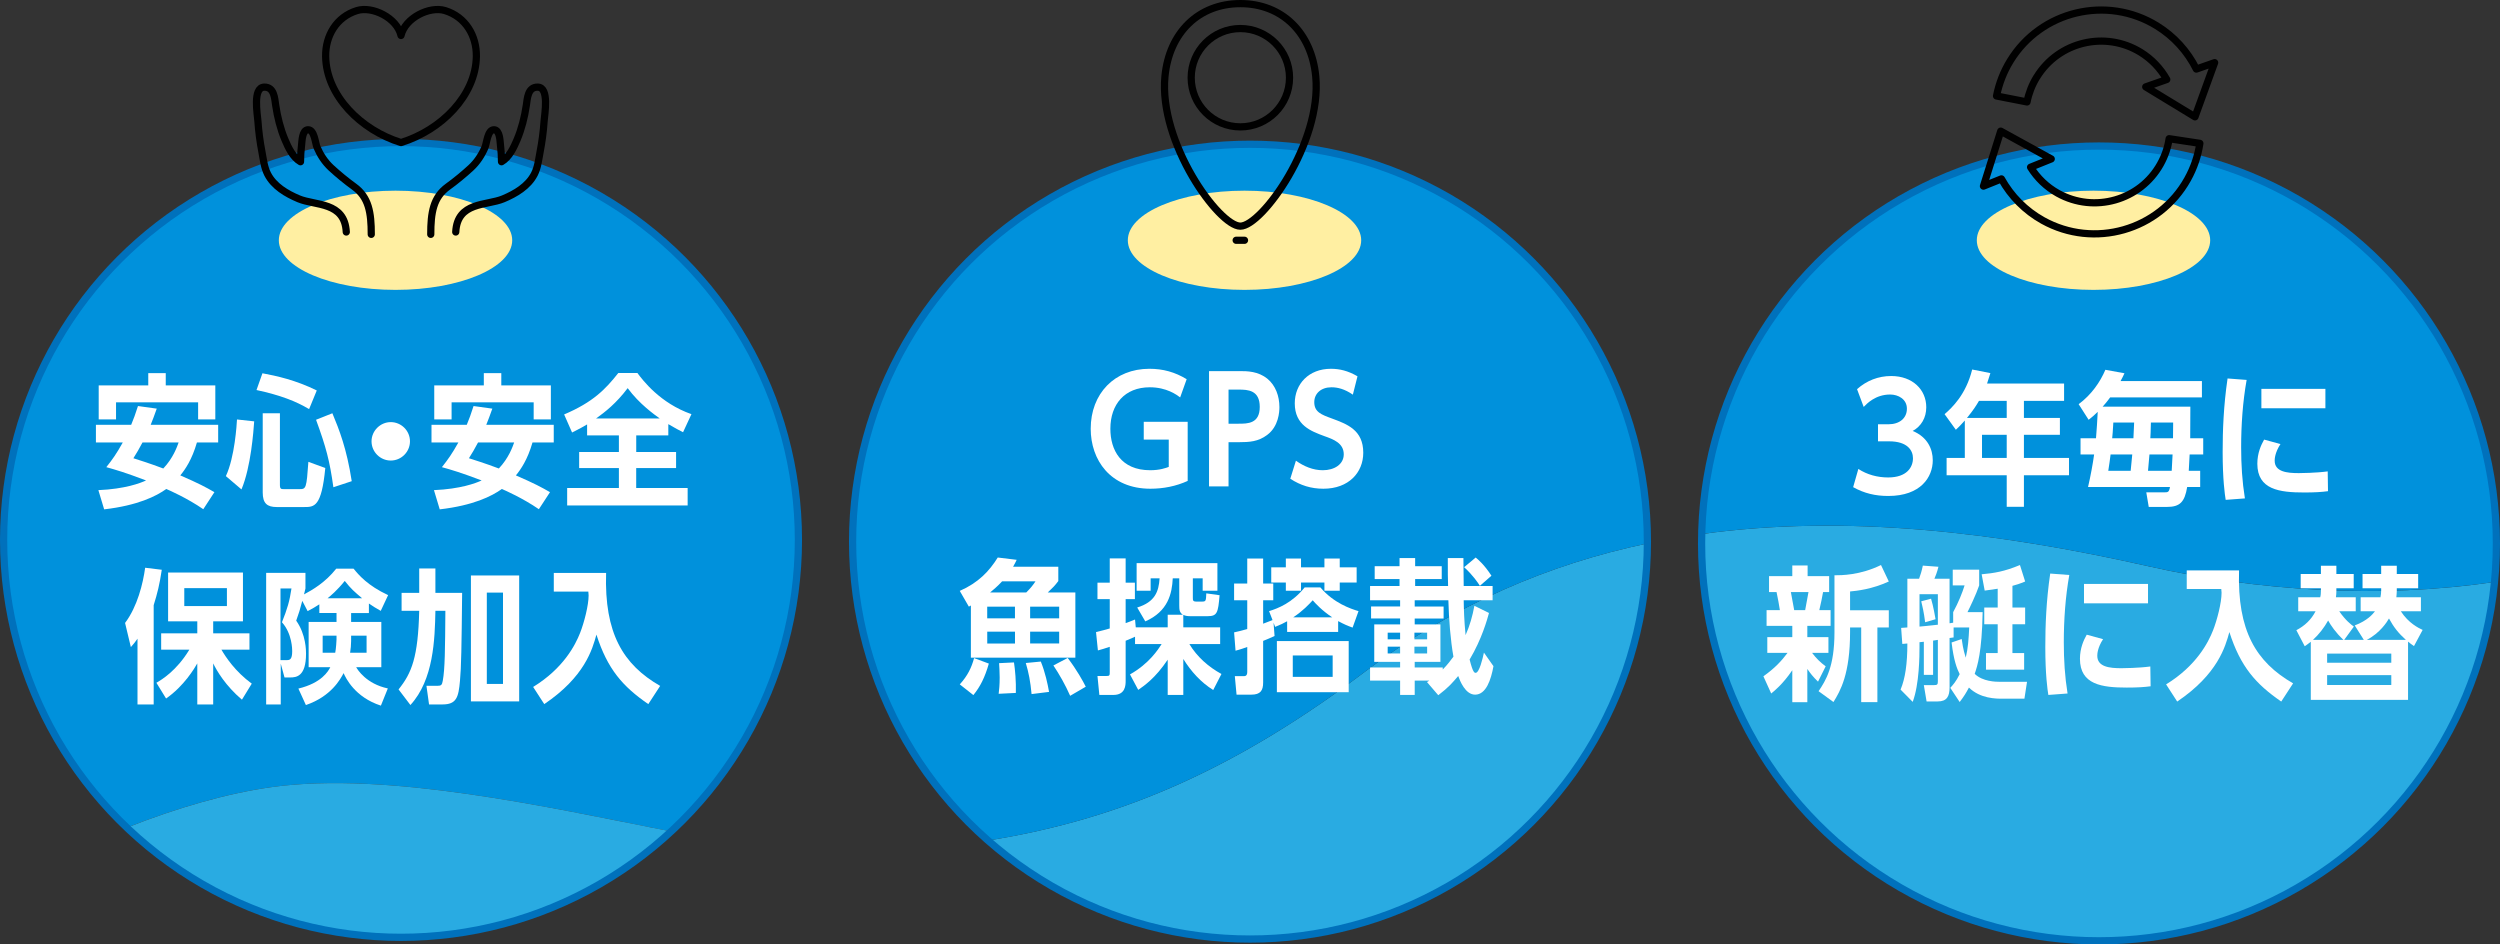
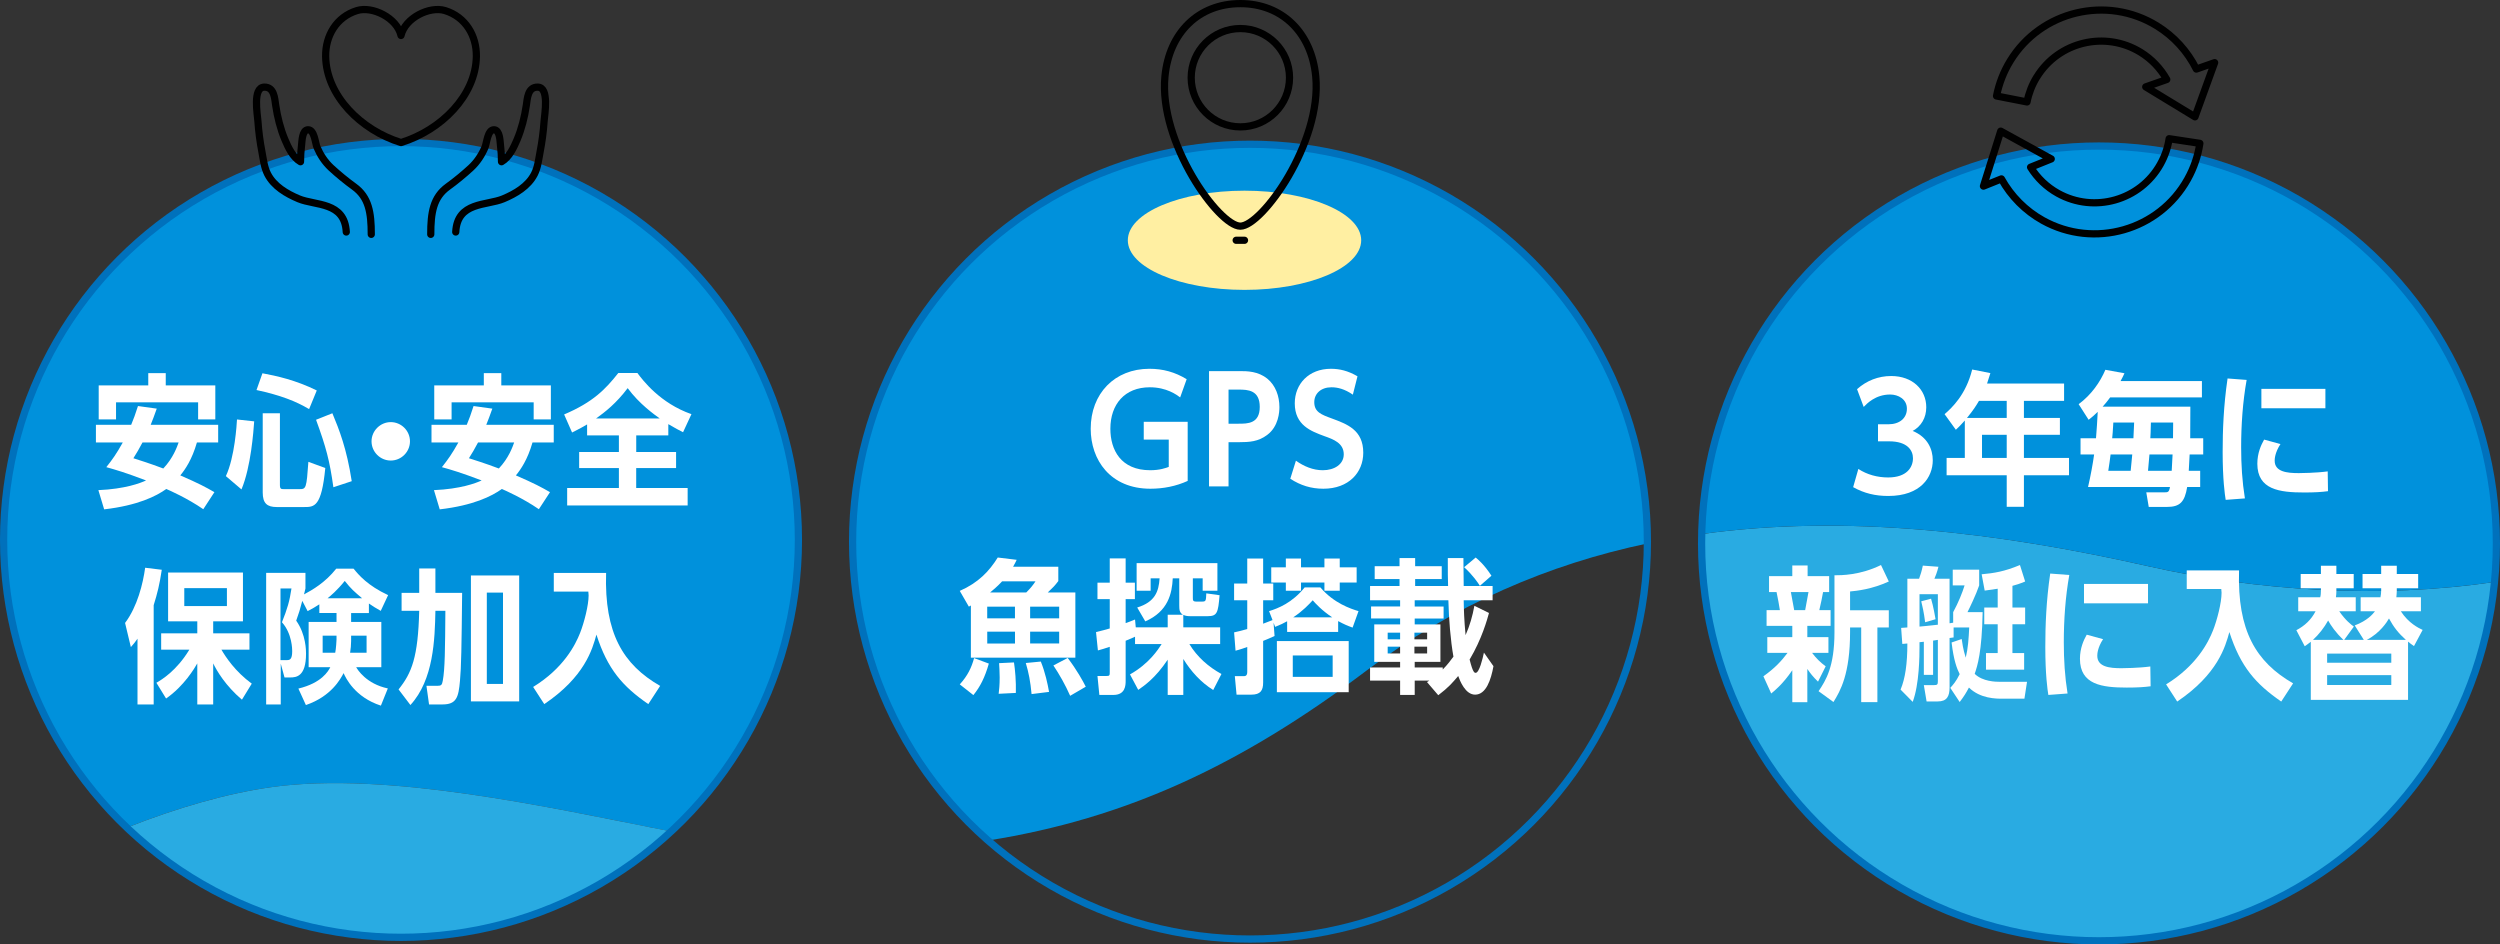
<svg xmlns="http://www.w3.org/2000/svg" id="_レイヤー_2" data-name="レイヤー 2" viewBox="0 0 692 261.42">
  <rect x="0" y="0" width="692" height="261.42" fill="#333333" stroke="none" />
  <defs>
    <style>
      .cls-1 {
        fill: #ffefa2;
      }

      .cls-2 {
        fill: #0091dc;
      }

      .cls-3 {
        stroke: #000;
        stroke-linecap: round;
        stroke-linejoin: round;
      }

      .cls-3, .cls-4 {
        fill: none;
        stroke-width: 2px;
      }

      .cls-5 {
        fill: #fff;
      }

      .cls-6 {
        fill: #29abe2;
      }

      .cls-4 {
        stroke: #0071bc;
        stroke-miterlimit: 10;
      }
    </style>
  </defs>
  <g id="_レイヤー_1-2" data-name="レイヤー 1">
    <g>
      <path class="cls-2" d="M221,149.45c0-60.75-49.25-110-110-110S1,88.7,1,149.45c0,31.33,13.1,59.6,34.12,79.64,13.77-5.46,27.84-9.55,40.31-11.25,31.94-4.35,75.91,5.5,110.31,12.32,21.68-20.09,35.26-48.81,35.26-80.7Z" />
      <path class="cls-6" d="M75.43,217.84c-12.47,1.7-26.54,5.79-40.31,11.25,19.74,18.81,46.46,30.36,75.88,30.36s55.12-11.12,74.74-29.3c-34.4-6.82-78.37-16.66-110.31-12.32Z" />
-       <path class="cls-6" d="M273.5,232.65c19.36,16.98,44.73,27.28,72.5,27.28,60.59,0,109.73-48.98,109.99-109.51-27.14,5.71-53.3,16.78-77.8,35.23-34.72,26.14-66.42,40.91-104.7,46.99Z" />
+       <path class="cls-6" d="M273.5,232.65Z" />
      <path class="cls-2" d="M346,39.93c-60.75,0-110,49.25-110,110,0,32.97,14.51,62.56,37.5,82.72,38.28-6.08,69.98-20.85,104.7-46.99,24.5-18.45,50.66-29.52,77.8-35.23,0-.16,0-.33,0-.49,0-60.75-49.25-110-110-110Z" />
      <path class="cls-6" d="M594.82,156.77c-41.75-9.45-83.69-14.51-123.79-8.95-.02.87-.03,1.73-.03,2.6,0,60.75,49.25,110,110,110,57.16,0,104.13-43.59,109.48-99.35-31.89,4.79-65.96,2.42-95.67-4.3Z" />
      <path class="cls-2" d="M581,40.42c-59.88,0-108.58,47.85-109.97,107.4,40.09-5.56,82.04-.49,123.79,8.95,29.71,6.72,63.78,9.1,95.67,4.3.34-3.51.52-7.06.52-10.65,0-60.75-49.25-110-110-110Z" />
      <circle class="cls-4" cx="111" cy="149.45" r="110" />
      <circle class="cls-4" cx="346" cy="149.93" r="110" />
      <circle class="cls-4" cx="581" cy="150.42" r="110" />
      <g>
        <path class="cls-5" d="M56.27,140.95c-4.48-3.08-9.24-5.16-10.24-5.6-2.8,2-7.88,4.56-17.2,5.64l-1.6-5.32c7.36-.32,11.56-1.92,13.2-2.68-5.8-2.2-8.28-2.92-11-3.68,1.68-2.12,2.8-3.68,4.56-6.84h-7.44v-4.88h9.76c.72-1.72,1.16-2.96,1.88-5.2l5.2.72c-.76,2.16-1.08,2.96-1.68,4.48h18.68v4.88h-5.88c-1.36,4.76-3.28,7.52-4.6,9.12,5.16,2.24,7.08,3.28,9.44,4.64l-3.08,4.72ZM41.04,103.28h4.84v3.4h13.72v9.4h-4.76v-4.72h-22.72v4.72h-4.8v-9.4h13.72v-3.4ZM39.44,122.48c-1,1.88-1.56,2.84-2.52,4.36,1.12.36,4.72,1.48,8.28,2.84,2.72-2.88,3.8-5.96,4.24-7.2h-10Z" />
        <path class="cls-5" d="M62.52,131.79c2.48-5.32,3-14.28,3.08-15.68l4.76.52c-.2,2.72-.88,12.56-3.52,18.84l-4.32-3.68ZM85.56,113.24c-3.64-2.16-7.88-3.84-14.56-5.28l1.64-4.64c3.84.72,9.12,1.84,15.04,4.76l-2.12,5.16ZM77.48,134.23c0,1.16.36,1.16,1.12,1.16h4.32c1.8,0,1.92-.2,2.44-7.56l4.68,1.72c-1.04,10.8-3.04,10.8-5.88,10.8h-7.56c-2.68,0-3.88-1.04-3.88-4.04v-21.92h4.76v19.84ZM92.28,134.87c-1.04-7.4-2-11-4.8-18.68l4.52-1.8c1.88,4.52,3.96,9.72,5.36,18.8l-5.08,1.68Z" />
        <path class="cls-5" d="M113.48,122.16c0,2.92-2.4,5.32-5.32,5.32s-5.32-2.4-5.32-5.32,2.44-5.32,5.32-5.32,5.32,2.36,5.32,5.32Z" />
        <path class="cls-5" d="M149.16,140.95c-4.48-3.08-9.24-5.16-10.24-5.6-2.8,2-7.88,4.56-17.2,5.64l-1.6-5.32c7.36-.32,11.56-1.92,13.2-2.68-5.8-2.2-8.28-2.92-11-3.68,1.68-2.12,2.8-3.68,4.56-6.84h-7.44v-4.88h9.76c.72-1.72,1.16-2.96,1.88-5.2l5.2.72c-.76,2.16-1.08,2.96-1.68,4.48h18.68v4.88h-5.88c-1.36,4.76-3.28,7.52-4.6,9.12,5.16,2.24,7.08,3.28,9.44,4.64l-3.08,4.72ZM133.92,103.28h4.84v3.4h13.72v9.4h-4.76v-4.72h-22.72v4.72h-4.8v-9.4h13.72v-3.4ZM132.32,122.48c-1,1.88-1.56,2.84-2.52,4.36,1.12.36,4.72,1.48,8.28,2.84,2.72-2.88,3.8-5.96,4.24-7.2h-10Z" />
        <path class="cls-5" d="M176.1,125.12h11.04v4.44h-11.04v5.52h14.24v4.84h-33.35v-4.84h14.32v-5.52h-11v-4.44h11v-4.6h-8.8v-3.04c-1.16.68-1.92,1.12-4.16,2.24l-2.2-5c8-3.4,11.44-6.96,15-11.48h5.28c1.48,2,6.28,8.36,14.96,11.4l-2.32,5c-1.2-.6-2.04-1.04-4.08-2.24v3.12h-8.88v4.6ZM182.62,115.84c-1.48-1.08-5.64-4-8.88-8.4-3.12,4.16-6.28,6.64-8.76,8.4h17.64Z" />
        <path class="cls-5" d="M42.54,194.99h-4.48v-18.2c-.64.96-1,1.36-1.84,2.32l-1.6-6.68c3.44-4.6,4.96-10.92,5.56-15.28l4.6.56c-.6,4.08-1.24,6.6-2.24,9.8v27.48ZM66.97,193.67c-4.56-3.88-6.92-7.92-7.96-10.04v11.36h-4.4v-11.36c-.72,1.28-3.68,6.28-8.64,9.72l-2.68-4.36c1.44-.84,5.56-3.28,9.12-9.16h-7.8v-4.52h10v-3.32h-8.08v-13.52h20.72v13.52h-8.24v3.32h10.04v4.52h-7.76c1.16,2,3.8,6.04,8.4,9.4l-2.72,4.44ZM62.81,162.8h-11.8v4.96h11.8v-4.96Z" />
        <path class="cls-5" d="M97.19,172.16h8.36v12.52h-6.96c.36.64,2.76,4.6,8.76,5.88l-1.92,4.76c-7.2-2.32-9.72-7.64-10.32-9-.88,1.68-3.44,6.44-10.44,8.84l-2.08-4.56c6.48-1.56,8.28-4.84,8.84-5.92h-6v-12.52h7.72v-2.48h-4.76v-2.4c-1.12.72-1.84,1.16-3.24,1.88l-1.48-2.84c-.64,2.44-.88,3.24-1.68,5.48,2.72,3.84,2.72,8.32,2.72,9.16,0,6.28-2.68,6.56-4.36,6.56h-1.6l-1.04-3.84v11.32h-4.04v-36.43h10.88v4.32l-.4,1.64c2.32-1.24,5.88-3.28,8.92-7.12h4.8c1.4,1.72,3.88,4.68,9.56,7.32l-2.04,4.36c-1.48-.84-2.2-1.28-3.28-2.04v2.64h-4.92v2.48ZM77.64,162.88v19.84h1.76c.8,0,1.48-.16,1.48-2.48,0-.44,0-4.84-2.84-8,1.48-3.68,2.12-5.84,2.64-9.36h-3.04ZM93.15,175.96h-3.84v4.72h3.48c.24-1.12.36-3.52.36-3.68v-1.04ZM100.23,165.6c-2.12-1.8-3.04-2.56-4.8-4.8-2.12,2.64-4,4.2-4.76,4.8h9.56ZM101.47,180.68v-4.72h-4.28v1.48c0,1.08-.12,2.2-.28,3.24h4.56Z" />
        <path class="cls-5" d="M110.32,190.83c3.68-4.56,5.4-8.96,5.72-21.76h-4.88v-4.96h4.88v-6.76h4.48v6.76h7.4c-.16,15-.24,20.56-.6,24.36-.4,4.56-.96,6.52-4.84,6.52h-3.72l-.72-5.16h3.08c.96,0,1.24-.2,1.44-1.4.6-3.24.64-8.76.72-19.36h-2.76c-.16,7.88-.48,19.08-6.92,26.08l-3.28-4.32ZM130.35,159.28h13.36v34.87h-13.36v-34.87ZM139.23,164.04h-4.48v25.28h4.48v-25.28Z" />
        <path class="cls-5" d="M147.57,190.15c8.4-5.16,11.68-11.6,13-14.96,1.12-2.84,2.36-7.64,2.36-10.4,0-.08-.08-.88-.08-1.04h-9.56v-5.16h14.48c-.52,16.68,4.68,25.36,14.96,31.27l-3.28,5.04c-7.08-4.88-11.28-9.64-14.36-19.24-1.12,4.08-3.24,11.68-14.44,19.24l-3.08-4.76Z" />
      </g>
      <g>
        <path class="cls-5" d="M326.67,110c-.96-.72-3.76-2.8-8.4-2.8-6.96,0-10.92,4.72-10.92,11.48,0,5.84,2.88,11.48,11.04,11.48,2.68,0,4.36-.64,5.12-.92v-7.56h-6.92v-4.92h12.16v16.36c-3.24,1.48-6.76,2.16-10.32,2.16-11.12,0-16.52-8-16.52-16.6,0-9.76,6.64-16.6,16.24-16.6,3.8,0,7.08.92,10.32,2.88l-1.8,5.04Z" />
        <path class="cls-5" d="M343.14,102.72c2.12,0,5.12.04,7.68,2.12,2.28,1.88,3.32,4.84,3.32,7.84,0,1.32-.2,5.36-3.4,7.72-2.44,1.84-4.88,2-7.88,2h-2.8v12.24h-5.4v-31.91h8.48ZM342.86,117.28c2.48,0,5.84,0,5.84-4.64s-3.24-4.8-5.84-4.8h-2.8v9.44h2.8Z" />
        <path class="cls-5" d="M374.47,109.24c-2.32-1.6-4.28-2.04-5.92-2.04-2.92,0-4.76,1.76-4.76,4.12,0,2.72,1.92,3.44,4.88,4.52,4.2,1.56,8.68,3.16,8.68,9.48,0,5.48-4.04,9.96-11.04,9.96-3.4,0-6.32-.92-9.16-2.76l1.56-5c2.2,1.56,4.72,2.64,7.44,2.64,3.2,0,5.8-1.64,5.8-4.4,0-3.12-2.88-4.16-5.36-5.04-3.68-1.36-8.2-3-8.2-9.08,0-5.36,3.88-9.56,10-9.56,2.36,0,4.68.52,7.36,2.08l-1.28,5.08Z" />
        <path class="cls-5" d="M292.94,156.88v3.96c-.96,1.28-1.52,1.84-2.92,3.16h7.64v18.04h-28.92v-14.44c-.24.12-.32.16-.56.32l-2.52-4.36c5.12-2.24,8.16-5.44,10.52-9.24l5.24.64c-.36.76-.52,1.08-1,1.92h12.52ZM265.67,189.44c2.2-2.44,3.24-4.64,3.96-7.28l4.08,1.52c-1.08,3.8-2.36,6.36-4.28,8.72l-3.76-2.96ZM280.94,167.92h-7.68v3.24h7.68v-3.24ZM273.27,174.84v3.28h7.68v-3.28h-7.68ZM284.06,164c1.2-1.2,1.76-1.88,2.56-3.08h-9.24c-1.28,1.4-2.56,2.44-3.32,3.08h10ZM276.43,192.04c.12-1.08.28-2.32.28-4.52,0-1.8-.12-3.04-.16-3.96l4.12-.2c.32,2.12.6,5.12.52,8.44l-4.76.24ZM285.54,192.12c-.32-3.48-.8-5.92-1.6-8.6l4.16-.4c1.24,3.08,1.88,6.16,2.28,8.4l-4.84.6ZM293.18,171.16v-3.24h-8.04v3.24h8.04ZM285.14,178.12h8.04v-3.28h-8.04v3.28ZM296.22,192.6c-1.32-3-3-5.96-4.64-8.4l3.96-2.08c2.56,3.36,4.24,6.44,5,7.96l-4.32,2.52Z" />
        <path class="cls-5" d="M335.82,191c-3.4-2.12-6.16-5.16-8.28-8.6v9.96h-4.32v-9.76c-3.44,5.16-6.56,7.24-8.16,8.36l-2.28-4.28c5.32-3,7.8-6.92,8.76-8.4h-7.36v-2.04c-.76.36-1.12.52-2.6,1.12v11.12c0,1.24-.08,3.88-3.4,3.88h-3.88l-.52-5.24h2.4c1,0,1-.16,1-1.2v-6.88c-1.6.52-2.2.72-3.28,1l-.52-5.08c1.96-.48,2.56-.64,3.8-1v-8.12h-3.4v-4.56h3.4v-6.72h4.4v6.72h2.56v4.56h-2.56v6.64c.84-.28,1.32-.48,2.6-1l.2,2.16h8.84v-3.48h4.2c-.92-.6-1-1.36-1-2.56v-7.52h-1.8c-.2,4.2-1.28,9.16-7.6,11.92l-2.24-3.84c4.92-1.52,5.96-4.4,6.2-8.08h-2.48v3.44h-3.88v-7.64h22.36v7.64h-4.08v-3.44h-2.72v5.28c0,.8,0,1.16.96,1.16h1.6c1.08,0,1.08-.24,1.16-2.28l3.68.52c-.4,4.92-.68,5.8-3.32,5.8h-4.84c-.52,0-1.24-.04-1.88-.36v3.44h10.2v4.64h-8.52c2.12,3.52,5.28,6.32,8.88,8.28l-2.28,4.44Z" />
        <path class="cls-5" d="M351.28,169.16c2.48-.76,6.4-2.28,9.84-6.56h4.36c3.72,4.36,8.4,5.92,10.56,6.56l-1.64,4.56c-1.44-.52-2.36-.92-4-1.8v3h-14.12v-2.96c-1,.56-1.72.92-3.32,1.56l-.44-1.16.28,3.68c-1.16.56-1.8.8-3.16,1.36v11.52c0,2.2-.72,3.36-3.28,3.36h-4.08l-.48-5.12h2.48c.36,0,.96-.04.96-1.16v-6.92c-1.04.4-1.72.6-3.24,1.04l-.4-5.08c1.2-.24,2-.48,3.64-.92v-7.96h-3.64v-4.64h3.64v-6.92h4.4v6.92h2.8v4.64h-2.8v6.48c1.16-.44,2-.76,2.6-1l-.96-2.48ZM355.92,154.6h4.2v2.44h6.48v-2.44h4.24v2.44h4.68v4.2h-4.68v2.28h-4.24v-2.28h-6.48v2.28h-4.2v-2.28h-4.04v-4.2h4.04v-2.44ZM353.44,177.44h19.88v14.16h-19.88v-14.16ZM368.88,181.44h-11.04v5.92h11.04v-5.92ZM368.76,170.88c-2.84-1.88-4.64-3.84-5.4-4.72-1.04,1.12-2.68,2.92-5.4,4.72h10.8Z" />
        <path class="cls-5" d="M412.15,169.68c-.48,1.76-2,7.28-5.36,12.88.92,3.68,1.36,3.68,1.68,3.68,1,0,1.96-4.04,2.28-5.6l2.64,3.76c-.68,3.76-2.04,7.88-5.08,7.88-2.72,0-4.2-3.84-4.68-5.16-1.64,1.92-2.64,3.12-5.52,5.32l-3.12-3.64.64-.4h-4.04v3.96h-4.04v-3.96h-8.32v-3.64h8.32v-1.56h-7.16v-10.36h7.16v-1.64h-8.04v-3.32h8.04v-1.72h-8.32v-3.96h8.16v-1.92h-6.88v-3.56h6.88v-2.24h4.32v2.24h7.36v3.56h-7.36v1.92h9.12c-.08-2.28-.08-3.44-.08-7.72h4.32c0,2.6.04,6.48.08,7.72h8v3.96h-8c.04,2.56.12,5.48.52,9.64,1.16-2.6,1.92-5.28,2.44-8.12l4.04,2ZM387.55,175.12h-3.44v1.84h3.44v-1.84ZM384.11,179v1.88h3.44v-1.88h-3.44ZM395.03,176.96v-1.84h-3.52v1.84h3.52ZM391.51,180.88h3.52v-1.88h-3.52v1.88ZM391.59,166.16v1.72h8v3.32h-8v1.64h7.12v10.36h-7.12v1.56h7.76v.56c1.24-1.24,2.36-2.72,2.96-3.56-.8-4.48-1.28-10.48-1.4-15.6h-9.32ZM409.63,162.16c-.44-.72-1.92-2.96-4.36-5.16l3.2-2.68c.68.56,2.4,2,4.36,5.04l-3.2,2.8Z" />
      </g>
      <g>
        <path class="cls-5" d="M514.39,129.8c2.44,1.6,5.32,2.36,8.24,2.36,5.2,0,6.88-2.84,6.88-5.32,0-2.16-1.52-4.68-6.6-4.68h-3.08v-4.72h2.88c3.08,0,5.12-1.68,5.12-4.32s-2.4-3.92-4.64-3.92c-4.08,0-6.48,2.56-7.32,3.44l-1.84-4.92c2.64-2.36,5.88-3.64,9.44-3.64,5.96,0,9.72,3.8,9.72,8.64,0,2.92-1.4,5.28-3.76,6.56,4.16,1.72,5.56,5.08,5.56,8.12,0,4.64-3.32,9.88-12.32,9.88-3.56,0-6.64-.72-9.72-2.44l1.44-5.04Z" />
        <path class="cls-5" d="M560.22,115.68h9.96v4.68h-9.96v6.4h12.48v4.8h-12.48v8.72h-4.76v-8.72h-16.64v-4.8h5.04v-10.36c-1.16,1.32-1.68,1.8-2.48,2.56l-3.12-4.32c2.04-1.76,5.92-5.4,7.64-12.36l5.04,1c-.48,1.56-.64,2.08-.92,2.88h21.32v4.8h-11.12v4.72ZM547.78,110.96c-.76,1.28-1.4,2.36-3.32,4.72h11v-4.72h-7.68ZM548.62,120.36v6.4h6.84v-6.4h-6.84Z" />
        <path class="cls-5" d="M609.85,121.32v4.48h-3.76c-.12,2.52-.16,3.24-.24,4.52h3.16v4.48h-3.6c-.68,4.16-2,5.52-5.6,5.52h-5.04l-.68-4.04h5.08c.88,0,1.24-.04,1.48-1.48h-22.68c.68-2.88,1.36-6.6,1.68-9h-3.76v-4.48h4.28c.2-2.2.36-5.12.48-7.32-1,.96-1.52,1.44-2.52,2.2l-2.76-4.32c3.6-2.68,5.96-6.16,7.4-9.52l5.28.96c-.4.84-.52,1.16-1.08,2.16h22.52v4.52h-25.4c-.92,1.28-1.72,2.16-2.08,2.56h24.28c0,4.84,0,5.4-.04,8.76h3.6ZM584.21,125.8c-.2,1.64-.36,2.72-.64,4.52h6.2c.08-1.08.36-3.68.44-4.52h-6ZM584.97,116.96c-.16,2.68-.2,3.28-.32,4.36h5.88c.08-1.44.08-1.72.2-4.36h-5.76ZM601.13,130.32c.12-1.8.16-2.68.24-4.52h-6.4c-.08.68-.36,4.12-.4,4.52h6.56ZM601.49,121.32c0-.84.04-3.28.04-4.36h-6.16c-.08,2.88-.08,3.2-.16,4.36h6.28Z" />
        <path class="cls-5" d="M616.07,138.36c-.24-1.48-.84-5.64-.84-13.28,0-5.8.24-12.72,1.36-20.32l5.28.4c-1.08,6.04-1.52,12.48-1.52,18.64,0,4.8.28,9.44,1.04,14.16l-5.32.4ZM644.39,135.96c-1.76.24-3.72.36-6.6.36-6.84,0-12.96-.8-12.96-7.96,0-2.96,1.04-5.2,1.88-6.68l4.52,1.24c-1.56,2.4-1.6,4.16-1.6,4.6,0,3.08,3.4,3.44,6.68,3.44.36,0,4.84-.04,8-.48l.08,5.48ZM643.67,107.64v5.36h-17.72v-5.36h17.72Z" />
        <path class="cls-5" d="M500.27,176.36h5.84v4.36h-4.52c1.12,1.48,2.24,2.6,3.76,3.72l-2.12,4.24c-1.36-1.32-2.16-2.32-2.96-3.52v9.2h-4.16v-8.84c-2.64,3.88-4.96,5.72-5.84,6.44l-2.16-4.76c3.24-2.32,4.96-4.2,6.68-6.48h-5.6v-4.36h6.92v-3.12h-7.12v-4.36h3.68c-.36-2.24-.4-2.44-.92-5h-2.08v-4.4h6.44v-2.96h4.24v2.96h5.96v4.4h-1.68c-.36,1.92-.48,2.6-1.04,5h3.12v4.36h-6.44v3.12ZM499.67,168.88c.44-2.28.48-2.52.92-5h-4.88l.92,5h3.04ZM512.1,174.96c0,11.6-2.68,16.28-4.6,19.36l-4.12-3c2.04-3,4.4-6.84,4.4-16.28v-15.8c1.92,0,7.08,0,12.88-2.84l2.16,4.56c-4.68,2.16-8.96,2.6-10.72,2.76v5.2h10.72v4.76h-3.16v20.68h-4.48v-20.68h-3.08v1.28Z" />
        <path class="cls-5" d="M561.08,188.72l-.72,4.68h-6.08c-1.76,0-6.12,0-9.28-3.08-.8,1.52-1.4,2.48-2.56,4l-2.6-3.92c.72-.8,1.56-1.68,2.6-3.8-.76-1.52-1.64-3.72-2.24-8.76l2.8-.96c.12.8.36,2.84,1.12,5.16.64-2.64.8-5.2.96-8.36h-4.32v2.76c-.2,0-.92.16-1.12.16v13.68c0,2.44-.72,3.88-3.28,3.88h-3.08l-.76-4.52h2.8c.92,0,1.08-.16,1.08-1.08v-11.44c-.48.08-.68.12-1.32.2v9.48h-2.56v-9.16c-.2,0-1.04.12-1.2.12v1.28c0,2.44-.04,10.32-1.88,15.24l-3.36-3.4c1.28-3.04,1.88-7.12,1.88-12.76-.2.04-1.2.12-1.4.12l-.32-4.44c.08,0,1.52-.08,1.72-.12v-13.48h3.24c.44-1.24.68-1.92,1.04-3.64l4.32.32c-.32,1.44-.96,2.96-1.12,3.32h4.2v12.32c.12-.04.84-.12,1-.16v-2.92c1.44-2.64,2.56-5.44,3.16-7.4h-3.28v-4.36h7.32v4.36c-.84,2.48-2.68,6.32-3.24,7.4h4.2c-.2,11.08-1.44,14.84-2.2,17.08,2.2,2.16,5.88,2.2,6.88,2.2h7.6ZM536.4,164.48h-5.08v8.96c.84-.08,2.76-.24,5.08-.52v-8.44ZM532.88,172.24c-.36-2.88-.8-4.64-1.08-5.8l2.72-.72c.6,1.96,1.16,5.16,1.24,5.68l-2.88.84ZM557.04,168.16h3.52v4.64h-3.52v7.96h3.24v4.6h-10.56v-4.6h3.24v-7.96h-3.72v-4.64h3.72v-5.2c-1.2.2-1.8.28-3.6.52l-.84-4.52c3.48-.32,6.28-.76,10.6-2.56l1.44,4.56c-1.64.68-2.48.92-3.52,1.2v6Z" />
        <path class="cls-5" d="M566.98,192.36c-.24-1.48-.84-5.64-.84-13.28,0-5.8.24-12.72,1.36-20.32l5.28.4c-1.08,6.04-1.52,12.48-1.52,18.64,0,4.8.28,9.44,1.04,14.16l-5.32.4ZM595.29,189.96c-1.76.24-3.72.36-6.6.36-6.84,0-12.96-.8-12.96-7.96,0-2.96,1.04-5.2,1.88-6.68l4.52,1.24c-1.56,2.4-1.6,4.16-1.6,4.6,0,3.08,3.4,3.44,6.68,3.44.36,0,4.84-.04,8-.48l.08,5.48ZM594.57,161.64v5.36h-17.72v-5.36h17.72Z" />
        <path class="cls-5" d="M599.57,189.44c8.4-5.16,11.68-11.6,13-14.96,1.12-2.84,2.36-7.64,2.36-10.4,0-.08-.08-.88-.08-1.04h-9.56v-5.16h14.48c-.52,16.68,4.68,25.36,14.96,31.27l-3.28,5.04c-7.08-4.88-11.28-9.64-14.36-19.24-1.12,4.08-3.24,11.68-14.44,19.24l-3.08-4.76Z" />
        <path class="cls-5" d="M648.87,177.12h5.44l-2.52-4c3.48-1.32,4.96-3.08,5.6-3.92h-3.96v-3.88h5.48c.12-.44.2-1.36.2-1.88v-.6h-5.16v-3.96h5.16v-2.28h4.32v2.28h5.92v3.96h-5.92v.72c0,.44-.08,1.4-.12,1.76h6.8v3.88h-5.56c2.16,3.32,4.92,4.64,6.04,5.16l-2.4,4.48c-.76-.56-1.16-.8-1.64-1.24v16.12h-26.92v-16.08c-.76.6-1.04.8-1.68,1.24l-2.32-4.44c2.36-1.24,4.12-2.92,5.32-5.24h-4.8v-3.88h6.08c.16-.44.2-1.28.2-1.76v-.72h-5.6v-3.96h5.6v-2.28h4.28v2.28h4.8v3.96h-4.8v.8c0,.4-.04,1.24-.12,1.68h5.48v3.88h-4.56c1.72,2.52,3.36,3.76,4.04,4.24l-2.68,3.68ZM648.67,177.12c-2.08-1.92-3.52-4.04-4.24-5.36-1.12,2-2.52,3.8-4.2,5.36h8.44ZM661.91,180.92h-17.76v2.52h17.76v-2.52ZM661.91,186.88h-17.76v2.72h17.76v-2.72ZM665.95,177.12c-2.08-1.88-3.32-3.44-4.68-5.92-.52.92-2.48,4.04-6.16,5.92h10.84Z" />
      </g>
-       <ellipse class="cls-1" cx="109.48" cy="66.51" rx="32.3" ry="13.73" />
      <ellipse class="cls-1" cx="344.48" cy="66.51" rx="32.3" ry="13.73" />
-       <ellipse class="cls-1" cx="579.48" cy="66.51" rx="32.3" ry="13.73" />
      <g>
        <path class="cls-3" d="M364.2,21.15c-1.16-12.13-9.34-20.15-20.87-20.15s-19.71,8.01-20.87,20.15c-1.76,18.36,14.94,41.45,20.87,41.45s22.63-23.09,20.87-41.45Z" />
        <circle class="cls-3" cx="343.33" cy="21.51" r="13.61" />
        <line class="cls-3" x1="342.17" y1="66.51" x2="344.48" y2="66.51" />
      </g>
      <g>
        <path class="cls-3" d="M123.2,2.93c-4.25-1.32-11.05,1.99-12.2,6.89-1.14-4.91-7.95-8.21-12.2-6.89-5.71,1.77-8.73,7-8.66,12.65.14,10.9,9.78,20.46,20.86,23.88,11.08-3.41,20.72-12.98,20.86-23.88.07-5.65-2.95-10.88-8.66-12.65Z" />
        <g>
          <path class="cls-3" d="M126.15,64.22c.43-8.45,8.56-7.25,13.17-9.19,3.35-1.41,6.86-3.45,8.6-6.84.96-1.87,1.17-4.02,1.56-6.06.55-2.84.93-5.72,1.13-8.61.14-1.96,1.49-9.32-1.74-9.4-2.78-.07-2.89,3.07-3.19,5.08-.48,3.21-1.29,6.46-2.55,9.46-.92,2.17-2.18,4.89-4.31,6.11,0-1.52-.11-3.05-.29-4.55-.13-1.11-.15-4.27-1.79-4.3-1.78-.04-2,3.68-2.5,4.87-.9,2.12-2.19,4.08-3.88,5.65-1.87,1.73-4.32,3.75-6.37,5.22-4.07,2.94-4.76,7.15-4.76,13.21" />
          <path class="cls-3" d="M95.85,64.22c-.43-8.45-8.56-7.25-13.17-9.19-3.35-1.41-6.86-3.45-8.6-6.84-.96-1.87-1.17-4.02-1.56-6.06-.55-2.84-.93-5.72-1.13-8.61-.14-1.96-1.49-9.32,1.74-9.4,2.78-.07,2.89,3.07,3.19,5.08.48,3.21,1.29,6.46,2.55,9.46.92,2.17,2.18,4.89,4.31,6.11,0-1.52.11-3.05.29-4.55.13-1.11.15-4.27,1.79-4.3,1.78-.04,2,3.68,2.5,4.87.9,2.12,2.19,4.08,3.88,5.65,1.87,1.73,4.32,3.75,6.37,5.22,4.07,2.94,4.76,7.15,4.76,13.21" />
        </g>
      </g>
      <g>
        <path class="cls-3" d="M598.01,45.42c-5.6,10.06-18.33,13.68-28.38,8.09-3.11-1.73-5.71-4.23-7.57-7.22l5.72-2.3-13.98-7.69-4.78,15.22,4.97-2c2.66,4.8,6.62,8.8,11.46,11.5,14.2,7.9,32.18,2.78,40.08-11.42,1.73-3.1,2.87-6.44,3.39-9.92l-8.5-1.29c-.37,2.46-1.18,4.82-2.41,7.02Z" />
        <path class="cls-3" d="M563.8,21.31c6.03-9.8,18.91-12.87,28.71-6.85,3.03,1.87,5.52,4.47,7.25,7.54l-5.82,2.05,13.63,8.29,5.44-15-5.06,1.78c-2.44-4.91-6.23-9.08-10.95-11.98-13.84-8.51-32.03-4.17-40.54,9.67-1.86,3.02-3.14,6.31-3.82,9.76l8.44,1.65c.48-2.44,1.39-4.77,2.71-6.91Z" />
      </g>
    </g>
  </g>
</svg>